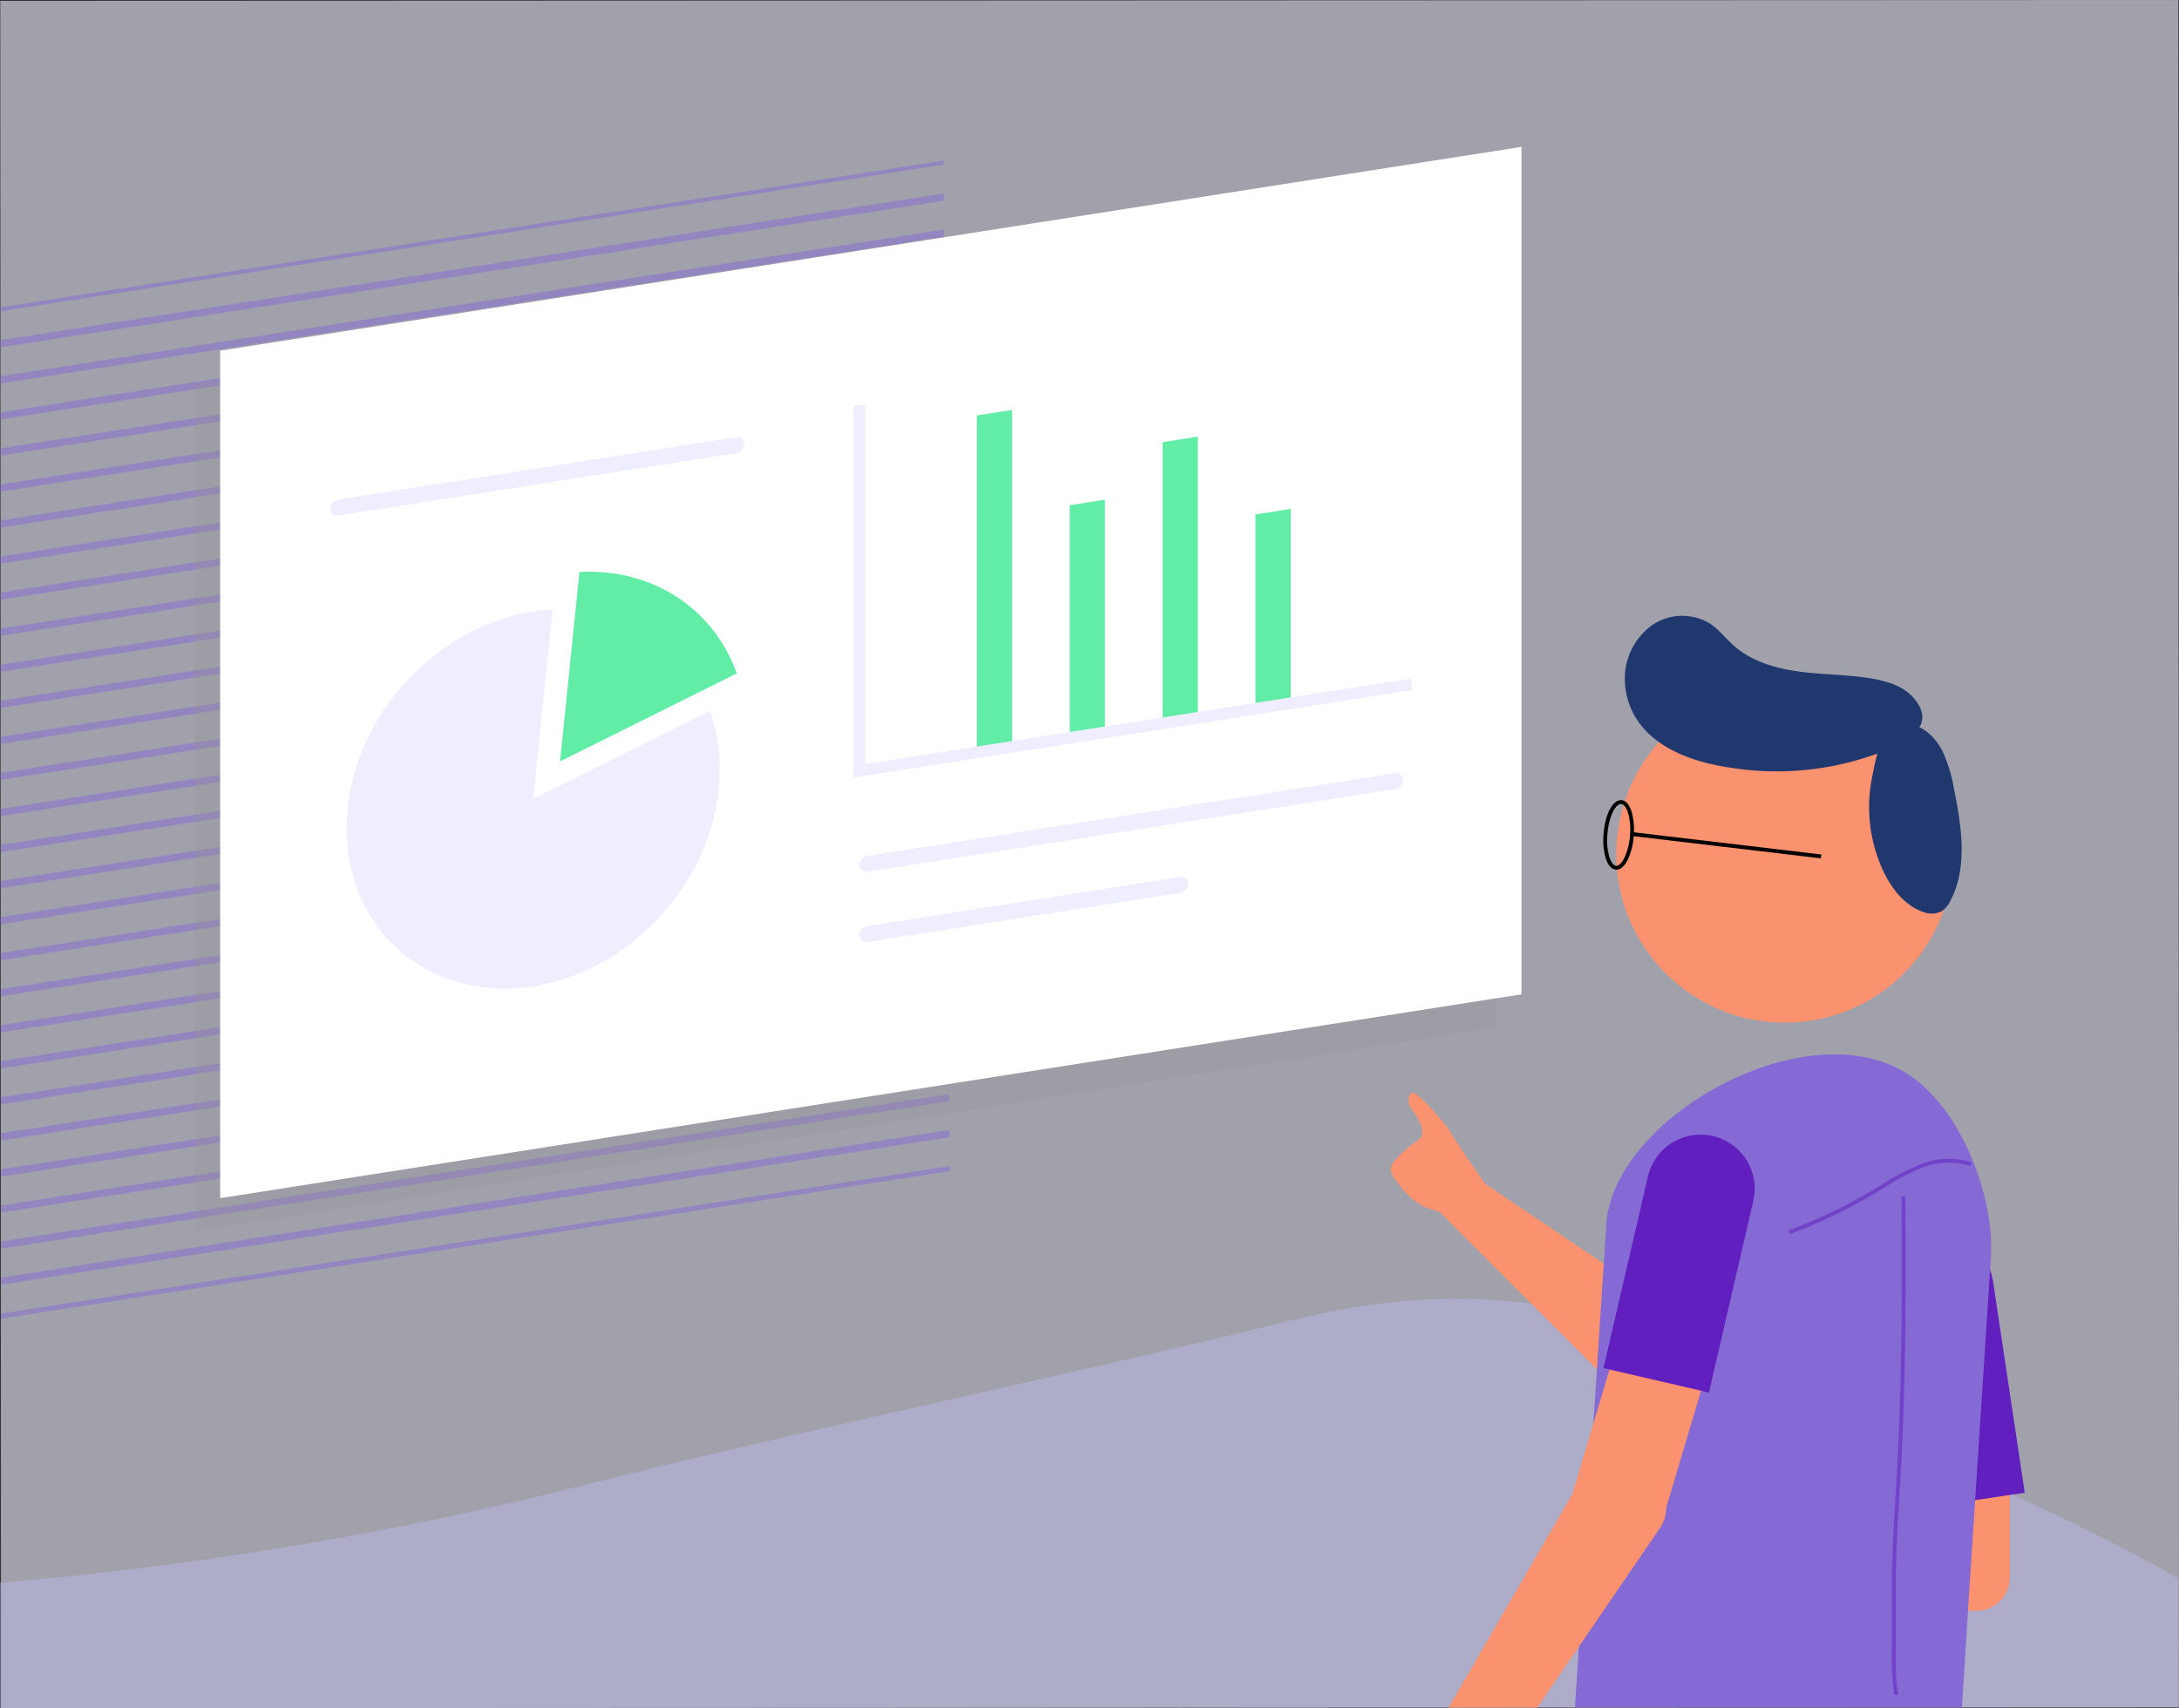
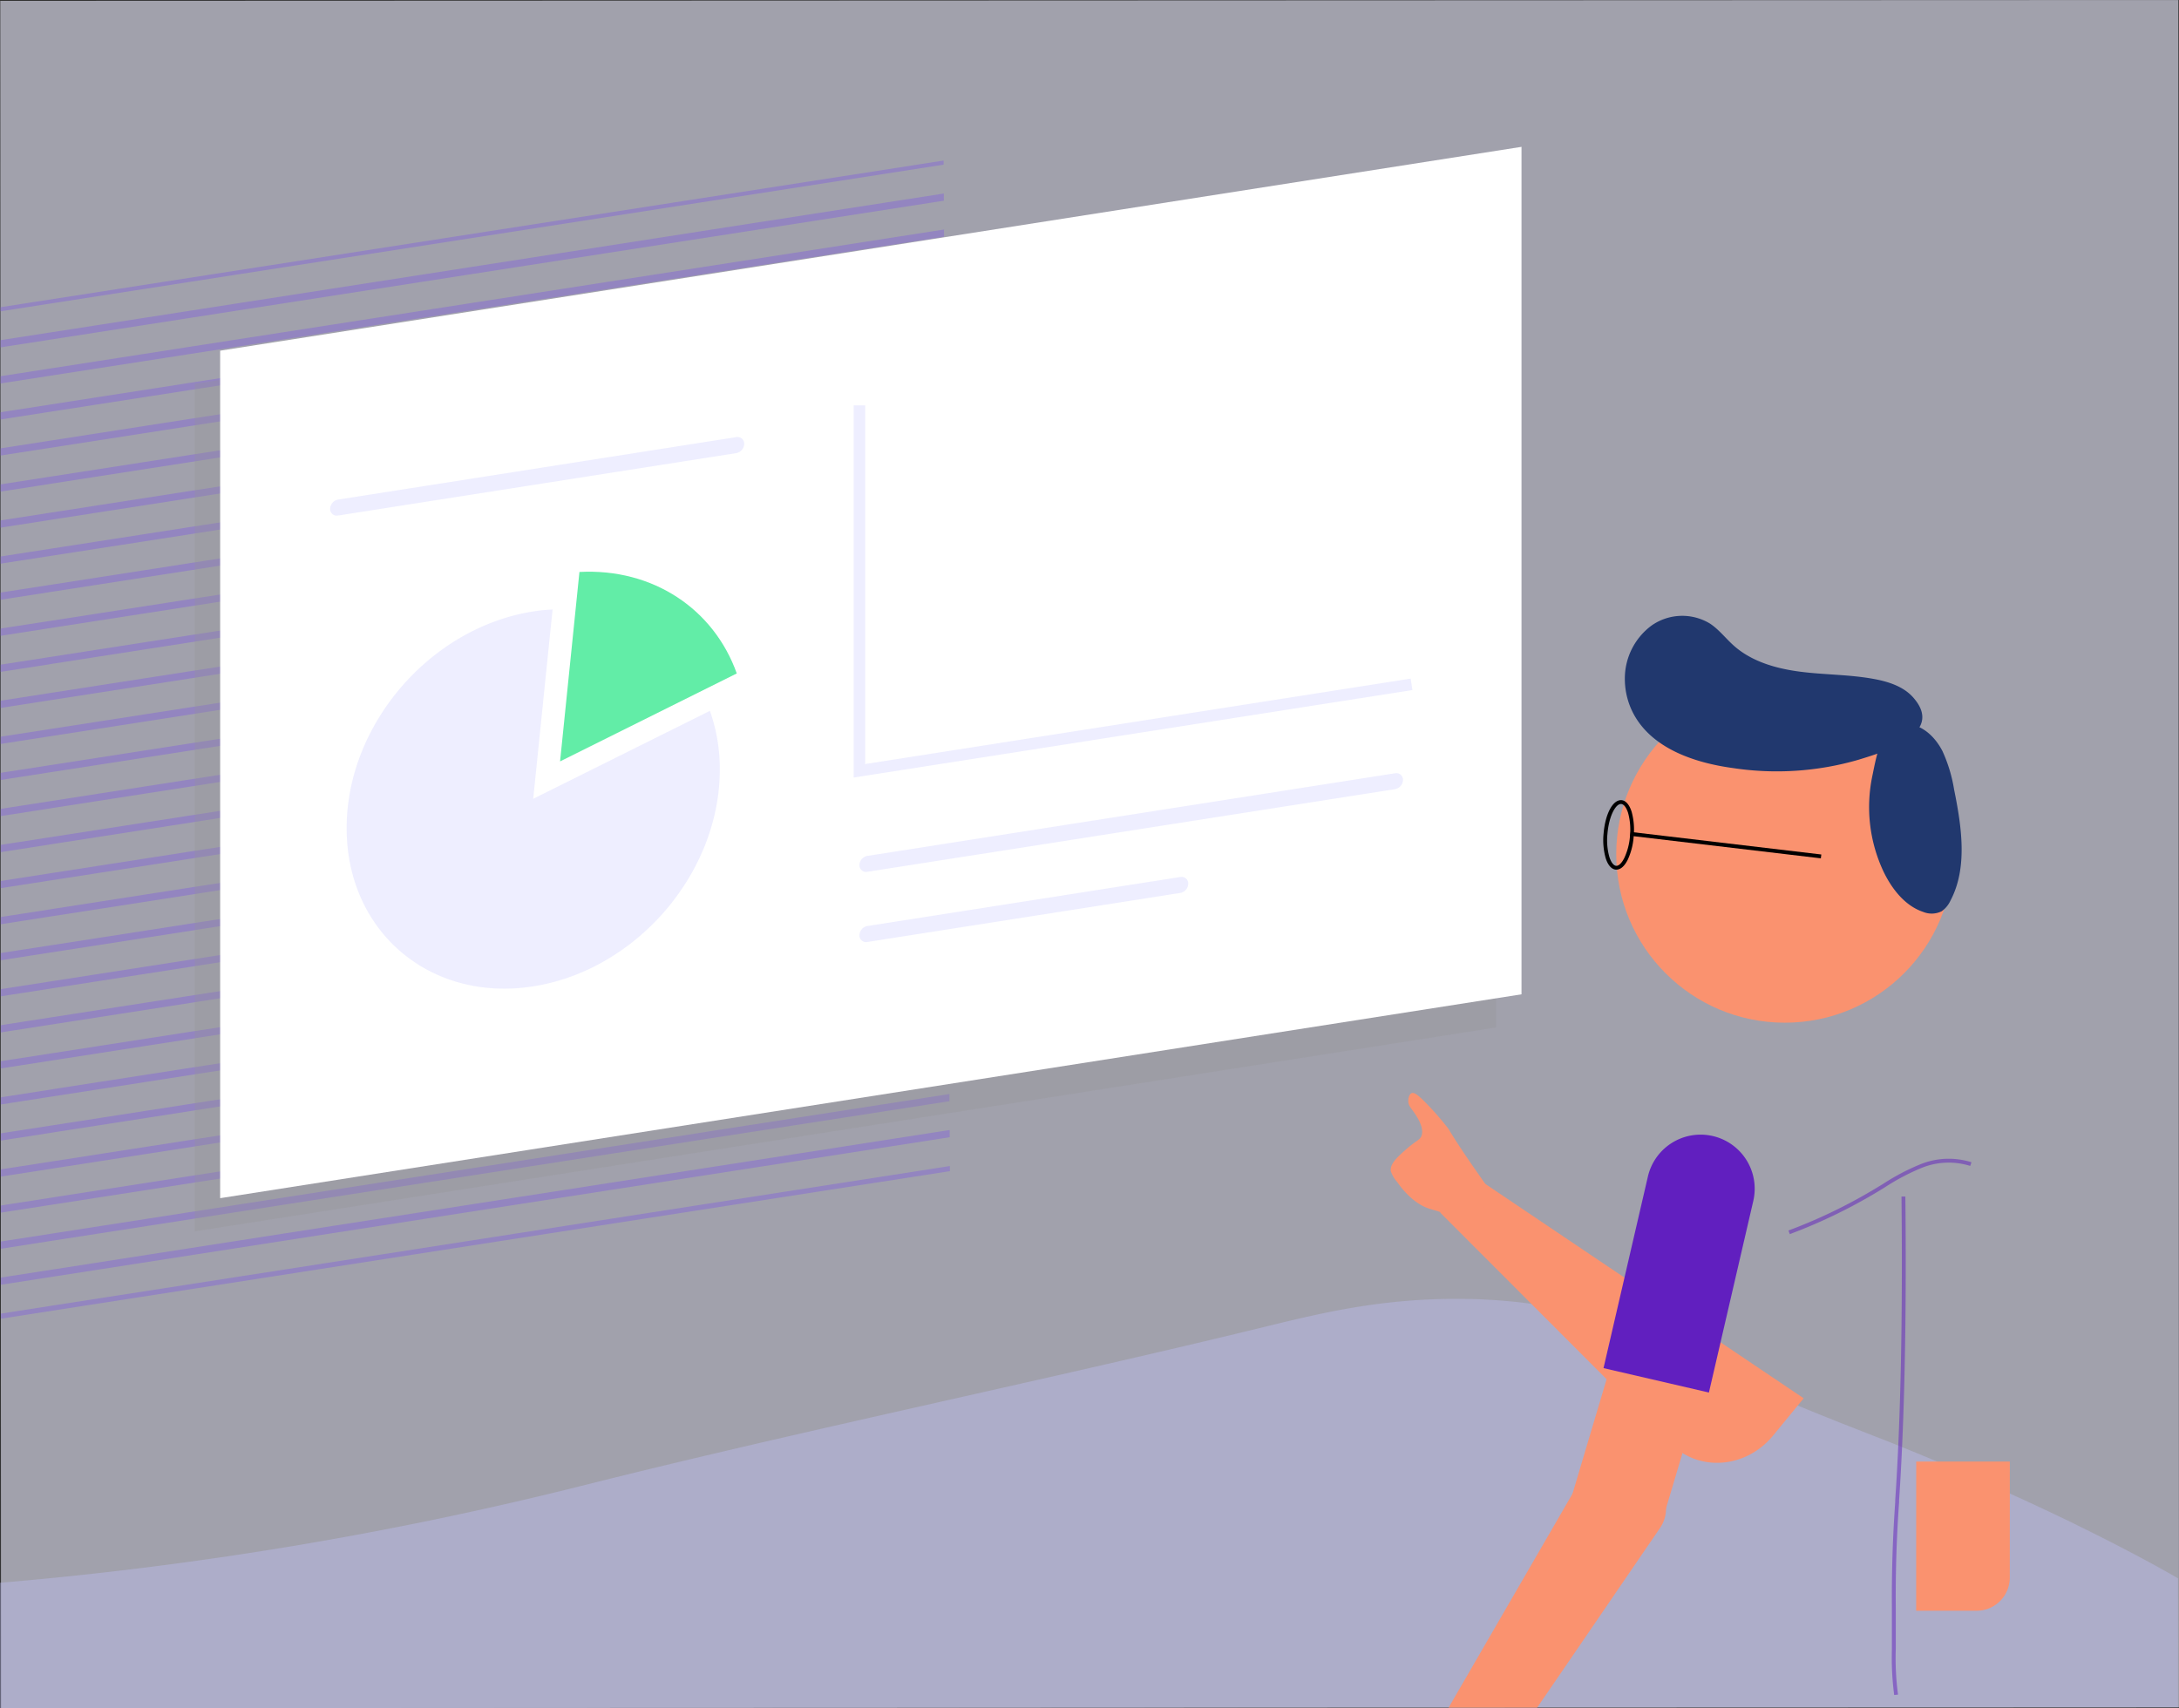
<svg xmlns="http://www.w3.org/2000/svg" data-name="Layer 1" viewBox="0 0 512 401.46">
  <rect x="0" y="0" width="512" height="401.46" fill="#333333" stroke="none" />
  <path fill="#eef" opacity=".59" d="M512 401.26h-.23l-42.27.02-118.07.04h-7.5l-23.93.01-319.76.13-.01-29.5v-.02L.19 277.5v-.92l-.01-5.22V251.8l-.01-1.31v-19.56l-.01-5.21v-14.36l-.01-5.2v-19.57l-.01-1.3V146.16l-.01-5.23v-19.56l-.01-1.3V100.5l-.01-5.21v-.74L.07.2 511.84 0l.15 370.94.01 30.32z" />
  <path d="M511.77 401.26H320l-319.76.2H0v-29.5h.23a859.09 859.09 0 0 0 135.19-22.45c24.36-6.15 48.91-11.78 73.49-17.34l28.18-6.36c20.24-4.57 40.47-9.19 60.58-14.1 10.37-2.53 21.89-5.36 36-6.21 3.7-.22 7.59-.3 11.68-.21 1.65 0 3.33.11 5 .2 2 .12 3.94.28 5.75.47.76.08 1.51.16 2.24.26 1.41.18 2.76.39 4.08.63.61.11 1.21.22 1.8.35a82.68 82.68 0 0 1 13.12 3.94c3.27 1.24 6.79 2.72 10.83 4.48l.28.13c5.79 2.51 12.66 5.59 21.42 9.33 3.68 1.57 7.7 3.26 12.12 5.07 4.67 1.93 9.8 4 15.45 6.19l3.4 1.34 1.54.59s6.32 2.46 15.72 6.46c1.44.6 2.95 1.26 4.53 1.95l1.63.72c2.8 1.23 5.78 2.57 8.88 4 5.25 2.4 10.84 5 16.48 7.81 7.5 3.7 15.1 7.66 22.14 11.71z" fill="#c2c2ff" opacity=".35" />
  <path d="M464.5 378.55l-14.26-.005.011-35.06 22 .008-.01 27.28a7.79 7.79 0 0 1-7.742 7.777zM338.41 284.99l54.41 54.48c6.38 6.38 17.41 5.7 23.83-2.12l7.16-8.73-78.06-52.57z" fill="#fa926f" />
-   <path d="M475.754 350.808l-19.393 2.908-10.294-68.632a19.61 19.61 0 0 1 22.302 16.484l7.385 49.24z" fill="#611fbf" />
-   <path d="M467.74 296.46l-3.05 47-.64 9.92-.3 4.56-1.33 20.57-1.42 22.78h-90.93l.69-10.66 2.47-38.07.35-5.24.3-4.79 1.45-22.3.1-1.61 1.47-22.63.46-7a24.82 24.82 0 0 1 .5-4.42c5-24.09 47.75-46.86 70.5-32.09 10.74 7 17.62 22.7 19.17 35.35.15 1.2.23 2.21.28 2.9a45.84 45.84 0 0 1-.07 5.73z" fill="#8569d4" />
  <path fill="#fa926f" d="M390.345 358.25l-21.124-6.289 11.437-38.413 21.124 6.289z" />
  <path d="M401.553 327.269l-24.774-5.738 10.429-45.028a12.71 12.71 0 0 1 15.25-9.515 12.71 12.71 0 0 1 9.514 15.25l-10.428 45.028z" fill="#611fbf" />
  <path d="M391.46 354.41a8 8 0 0 1-1.37 4.64l-21.61 31.61-7.3 10.66h-20.8l29.06-50.18 2.21-3.81 5.2-9 7.27 4.58c4.62 2.93 7.31 7.44 7.34 11.5z" fill="#fa926f" />
  <circle cx="419.38" cy="200.74" r="39.61" fill="#fa926f" />
  <path d="M407.15 180.5c-9.18-1.25-19.13-4.69-23.41-12.91a17.53 17.53 0 0 1-1.95-8 15.5 15.5 0 0 1 6.28-12.58 12.54 12.54 0 0 1 13.75-.44c2.14 1.42 3.71 3.53 5.64 5.23 4.29 3.78 10.09 5.38 15.77 6.09s11.46.64 17.09 1.68c3.43.63 7 1.78 9.28 4.41 7.46 8.53-7 12.76-12.93 14.58a68.8 68.8 0 0 1-29.52 1.94z" fill="#21386e" />
  <path d="M383.057 196.421l.107-.903 44.788 5.3-.107.904z" />
  <path d="M379.8 204.38h-.14c-1-.09-1.87-1.06-2.39-2.76a15.76 15.76 0 0 1-.48-5.7c.39-4.65 2.17-8 4.21-7.87 1 .08 1.87 1.06 2.39 2.75a15.78 15.78 0 0 1 .48 5.7 15.57 15.57 0 0 1-1.4 5.55c-.75 1.51-1.69 2.33-2.67 2.33zm1.06-15.43c-1.24 0-2.82 2.84-3.16 7.05a14.6 14.6 0 0 0 .44 5.36c.39 1.27 1 2.07 1.6 2.12s1.33-.64 1.92-1.84a14.78 14.78 0 0 0 1.34-5.21 15 15 0 0 0-.44-5.36c-.4-1.28-1-2.07-1.61-2.12z" />
  <path d="M420.55 290.04l-.32-.85a122.77 122.77 0 0 0 20.43-9.86l1.74-1.05a52.34 52.34 0 0 1 8.7-4.6 17.71 17.71 0 0 1 12.14-.53l-.3.86a16.89 16.89 0 0 0-11.52.51 52.18 52.18 0 0 0-8.55 4.53l-1.74 1.06a124.56 124.56 0 0 1-20.58 9.93zM445.08 398.35a66.93 66.93 0 0 1-.54-10.75v-9.72c-.1-12 .52-21 .78-24.89v-.44c1.29-19 1.78-43 1.47-71.35h.91c.31 28.37-.19 52.41-1.47 71.42v.44c-.27 3.85-.88 12.86-.78 24.82v9.74a64.37 64.37 0 0 0 .53 10.64z" fill="#611fbf" opacity=".5" />
  <path d="M442.52 204.73c2 4.2 5.11 8.16 9.36 9.58a5.29 5.29 0 0 0 4.36-.15 6.25 6.25 0 0 0 2.05-2.48c4.09-7.72 2.64-17.38.86-26.16a35 35 0 0 0-2.73-9c-1.44-2.8-3.77-5.26-6.68-6.09-7.43-2.12-8.66 6.51-9.81 12a35.63 35.63 0 0 0 2.59 22.3z" fill="#21386e" />
  <g opacity=".5" fill="#8569d4">
    <path d="M222.21 114.89l-43.75 6.8-12.99 2.03-.53.08-30.52 4.74-45.65 7.11-.53.08-76.17 11.84-.53.08-11.4 1.78v-1.71l11.38-1.76.53-.08 76.18-11.84.53-.09 46.45-7.22 29.72-4.63.53-.08 12.19-1.89 44.54-6.94.02 1.7zM222.1 97.97l-56.74 8.81-.53.08-76.16 11.85-.53.09-76.18 11.84-.53.08-11.3 1.75v-1.68l11.29-1.76.54-.08 76.17-11.85.53-.08 76.16-11.85.53-.08 56.74-8.82.01 1.7zM221.99 81.03l-54.08 8.41-2.65.42-.53.08-19.61 3.05-56.56 8.79-.53.08-76.18 11.85-.53.09-11.19 1.74v-1.7l11.18-1.74.54-.08 76.17-11.85.53-.09 56.67-8.8 19.5-3.03.54-.09 2.54-.4 54.18-8.42.01 1.69zM221.89 64.1l-56.73 8.82-.54.08-76.16 11.86-.53.08-76.17 11.84-.54.08-11.1 1.73v-1.7l11.09-1.72.54-.09 76.16-11.84.53-.08 76.17-11.85.54-.08 56.73-8.83.01 1.7zM221.78 47.17l-56.72 8.82-.54.08-76.17 11.85-.53.08-76.17 11.85-.54.09-10.99 1.7v-1.69l10.98-1.71.54-.08 76.17-11.85.53-.08 76.16-11.85.55-.09 56.72-8.81.01 1.69zM222.15 106.43l-49.45 7.7-7.28 1.12-.53.09-24.82 3.86-51.36 8-.53.08L12 139.11l-.53.08-11.33 1.77v-1.7l11.34-1.76.53-.08 76.16-11.86.53-.08 53.23-8.27 22.95-3.57.53-.08 5.4-.84 51.32-8zM222.04 89.49l-56.72 8.83-.36.06-.17.02-16.62 2.58-59.56 9.26-.53.09-76.17 11.84-.53.09-11.25 1.75v-1.7l11.24-1.75.53-.08 76.17-11.84.54-.08 58.37-9.09 17.8-2.76.53-.09.82-.12 55.9-8.7.01 1.69zM221.94 72.57l-56.73 8.81-.32.05-.21.04-16.65 2.59-59.53 9.26-.53.08-76.16 11.85-.53.08-11.15 1.73-.01-1.69 11.15-1.73.52-.08L87.96 91.7l.54-.08 61.21-9.52 13.48-2.09 1.48-.24.53-.08 56.72-8.81.02 1.69zM221.83 55.63l-56.73 8.83-.53.08-76.16 11.84-.54.09L11.7 88.32l-.53.08L.12 90.12v-1.7l11.04-1.72.53-.08 76.17-11.85.54-.08 76.16-11.84.53-.08 56.73-8.83.01 1.69zM221.72 37.73v.97L165 47.53l-.53.08L88.3 59.46l-.54.08L11.6 71.38l-.54.08L.11 73.17v-.97l221.61-34.47zM222.72 199.54l-56.63 8.82-.09.01-.53.08-18.45 2.87-57.72 8.98-.54.08-76.16 11.84-.53.09-11.89 1.84v-1.68l11.87-1.85.53-.08 76.17-11.85.54-.08 56.87-8.85 19.3-3.01.53-.08.94-.14 55.78-8.67.01 1.68zM222.62 182.62l-56.73 8.81-.53.08-2.1.33-13.62 2.12-60.44 9.41-.54.08-76.17 11.85-.53.08-11.79 1.84v-1.7l11.78-1.83.53-.09 76.16-11.85.55-.08 63.23-9.83 8.05-1.24 4.88-.77.53-.08 56.73-8.83.01 1.7zM222.51 165.68l-2.74.43-53.98 8.4-.53.08-76.17 11.84-.54.08-76.17 11.85-.53.09-11.68 1.82v-1.71l11.67-1.81.53-.08 76.17-11.84.54-.08 76.17-11.85.53-.09 50.71-7.89 6.01-.93.01 1.69zM222.41 147.06v1.69l-20.09 3.13-8.47 1.3-4.35.69-23.82 3.7-.53.09-76.17 11.85-.54.08-76.16 11.84-.53.08-11.59 1.8v-1.68l11.58-1.8.53-.08 76.17-11.85.53-.09 76.17-11.85.53-.08 27.84-4.33 5.01-.78 2.04-.32 21.85-3.39zM222.3 130.13v1.69l-56.73 8.82-.52.08-76.17 11.85-.53.09-76.18 11.85-.53.08-11.48 1.79v-1.7l11.47-1.79.53-.08 76.18-11.85.53-.08 76.16-11.84.53-.08 56.74-8.83zM222.68 191.08l-54.87 8.53-1.86.3-.54.08-20.21 3.14-55.96 8.7-.52.08-76.17 11.85-.54.08-11.83 1.84v-1.7l11.81-1.83.55-.08 76.16-11.84.53-.09 56.27-8.75 19.9-3.1.54-.08 1.54-.23 55.18-8.6.02 1.7zM222.57 174.14l-56.72 8.83-.54.08-76.17 11.85-.53.09-76.17 11.84-.54.08-11.73 1.82v-1.68l11.72-1.83.54-.08 76.17-11.85.53-.08 76.16-11.85.54-.08 56.73-8.82.01 1.68zM222.47 157.22L203 160.25l-37.26 5.79-.54.09-76.17 11.84-.53.08-76.16 11.85-.55.09L.17 191.8l-.01-1.7 11.63-1.81.53-.08 76.17-11.85.53-.09 76.17-11.83.54-.09 33.81-5.26 22.91-3.56.02 1.69zM222.36 140.29l-.37.05-2.6.41-2.64.41-3.3.52-47.82 7.43-.54.08-76.16 11.84-.53.09-76.17 11.85-.54.08-11.53 1.79v-1.7l11.53-1.79.53-.08 76.17-11.84.53-.08 76.17-11.85.53-.08 56.73-8.83.01 1.7zM222.25 123.36l-41.55 6.46-15.17 2.36-.53.08-32.71 5.08-43.47 6.77-.53.08-76.17 11.84-.52.1L.14 157.9v-1.69l11.44-1.78.53-.08 76.17-11.85.53-.08 43.69-6.81 32.49-5.05.53-.08 14.94-2.32 41.78-6.49.01 1.69zM223.04 250.33l-56.72 8.83-.53.08-76.18 11.85-.53.09-76.17 11.84-.53.08L.2 284.99v-1.68l12.17-1.89.53-.09 76.17-11.85.53-.08 76.18-11.85.53-.08 56.72-8.82.01 1.68zM222.94 233.41l-42.47 6.6-14.26 2.22-.53.08-33.19 5.16-42.99 6.69-.53.08-76.16 11.85-.53.09-12.09 1.88v-1.71l12.08-1.87.52-.08 76.17-11.85.53-.09 43.32-6.73 32.86-5.1.53-.09 13.95-2.16 42.77-6.66.02 1.69zM222.83 216.48l-51.95 8.08-4.78.74-.53.08-23.71 3.69-52.46 8.15-.53.09-76.17 11.85-.53.08L.19 251.1v-1.7l11.97-1.86.53-.08 76.17-11.84.54-.08 54.8-8.53 21.36-3.32.53-.08 2.44-.38 54.29-8.45.01 1.7zM223.19 274.04v1.2L.21 309.92v-1.2l12.32-1.92.52-.08 76.18-11.84.53-.08 76.17-11.86.53-.08 56.73-8.82zM223.09 257.11v1.7l-56.73 8.81-.53.08-76.16 11.86-.53.08-76.18 11.85-.53.08L.2 293.48v-1.71l12.22-1.89.53-.09 76.18-11.85.53-.08 76.16-11.84.53-.09 56.74-8.82zM223 241.87l-56.74 8.83-.53.08-76.17 11.84-.53.08-76.18 11.85-.53.09L.2 276.52l-.01-1.7 12.12-1.88.53-.08 76.18-11.84.53-.08 76.17-11.85.53-.09 56.73-8.82.02 1.69zM222.89 224.94l-45.2 7.03-11.54 1.79-.53.09-30.44 4.74-45.72 7.11-.53.08-76.18 11.84-.53.08-12.03 1.87v-1.68l12.02-1.87.54-.1 76.17-11.83.52-.09 46.67-7.26 29.5-4.59.54-.08 10.59-1.65 46.14-7.17.01 1.69zM222.78 208.01l-56.73 8.82-.53.08-76.17 11.85-.53.08-76.17 11.86-.54.08-11.93 1.86v-1.7l11.92-1.86.54-.08 76.17-11.85.53-.08 76.16-11.84.55-.08 56.72-8.83.01 1.69zM223.15 267.27l-56.73 8.83-.54.08-76.16 11.84-.53.08-76.17 11.85-.53.08L.2 301.94v-1.69l12.28-1.91.53-.08 76.16-11.86.53-.08 76.18-11.84.53-.08 56.73-8.83.01 1.7z" />
  </g>
  <path d="M342.71 288.67a9.9 9.9 0 0 0-3.65-3.5c-1.94-1-3.15-.72-5.54-2.2a15.14 15.14 0 0 1-2.46-1.92 20.37 20.37 0 0 1-2.75-3.25 7.14 7.14 0 0 1-1.53-2.62c-.15-1.73 1.59-3.27 3.62-5.07 2.45-2.17 3.38-2.18 3.68-3.41.44-1.77-.92-3.88-1.5-4.8-.86-1.35-1.67-1.92-1.68-3.15 0-.65.21-1.62.8-1.84s1.34.32 2.84 1.79a66.88 66.88 0 0 1 5.84 6.64c2.06 3.5 5.35 8.27 9.67 14.39a10.88 10.88 0 0 1-2.13 5.25 11 11 0 0 1-5.21 3.69z" fill="#fa926f" />
  <path fill="#969696" d="M351.55 241.47L45.77 289.39V90.21L351.55 42.3v199.17z" opacity=".29" />
  <path fill="#fff" d="M357.51 233.68L51.73 281.59V82.42l305.78-47.91v199.17z" />
-   <path fill="#62eda7" d="M237.81 175.53l-8.28 1.3V97.64l8.28-1.3v79.19zM259.63 172.11l-8.27 1.3v-54.68l8.27-1.3v54.68zM281.46 168.69l-8.28 1.3v-66.07l8.28-1.3v66.07zM303.28 165.27l-8.28 1.3V120.9l8.28-1.3v45.67z" />
  <path d="M169.13 180.89c0 24.33-19.63 47.12-43.84 50.92s-43.84-12.85-43.84-37.19 19.63-47.12 43.84-50.92a44.71 44.71 0 0 1 4.55-.47l-4.55 44.5 41.52-20.67a40.83 40.83 0 0 1 2.32 13.83z" fill="#eef" />
  <path d="M173.12 158.27l-41.52 20.67 4.55-44.52c17.27-.92 31.57 8.71 36.97 23.85z" fill="#62eda7" />
  <path fill="#eef" d="M200.58 182.74V95.27h2.71v84.29l128.17-20.08.42 2.69-131.3 20.57zM327.75 185.47L203.8 204.89a1.55 1.55 0 0 1-1.86-1.58 2.26 2.26 0 0 1 1.86-2.16l124-19.42a1.56 1.56 0 0 1 1.86 1.58 2.26 2.26 0 0 1-1.91 2.16zM173 106.49l-93.57 14.67a1.56 1.56 0 0 1-1.86-1.58 2.27 2.27 0 0 1 1.86-2.17L173 102.73a1.56 1.56 0 0 1 1.86 1.58 2.27 2.27 0 0 1-1.86 2.18zM277.34 209.85l-73.54 11.53a1.56 1.56 0 0 1-1.86-1.58 2.27 2.27 0 0 1 1.86-2.17l73.54-11.52a1.56 1.56 0 0 1 1.86 1.62 2.26 2.26 0 0 1-1.86 2.12z" />
</svg>